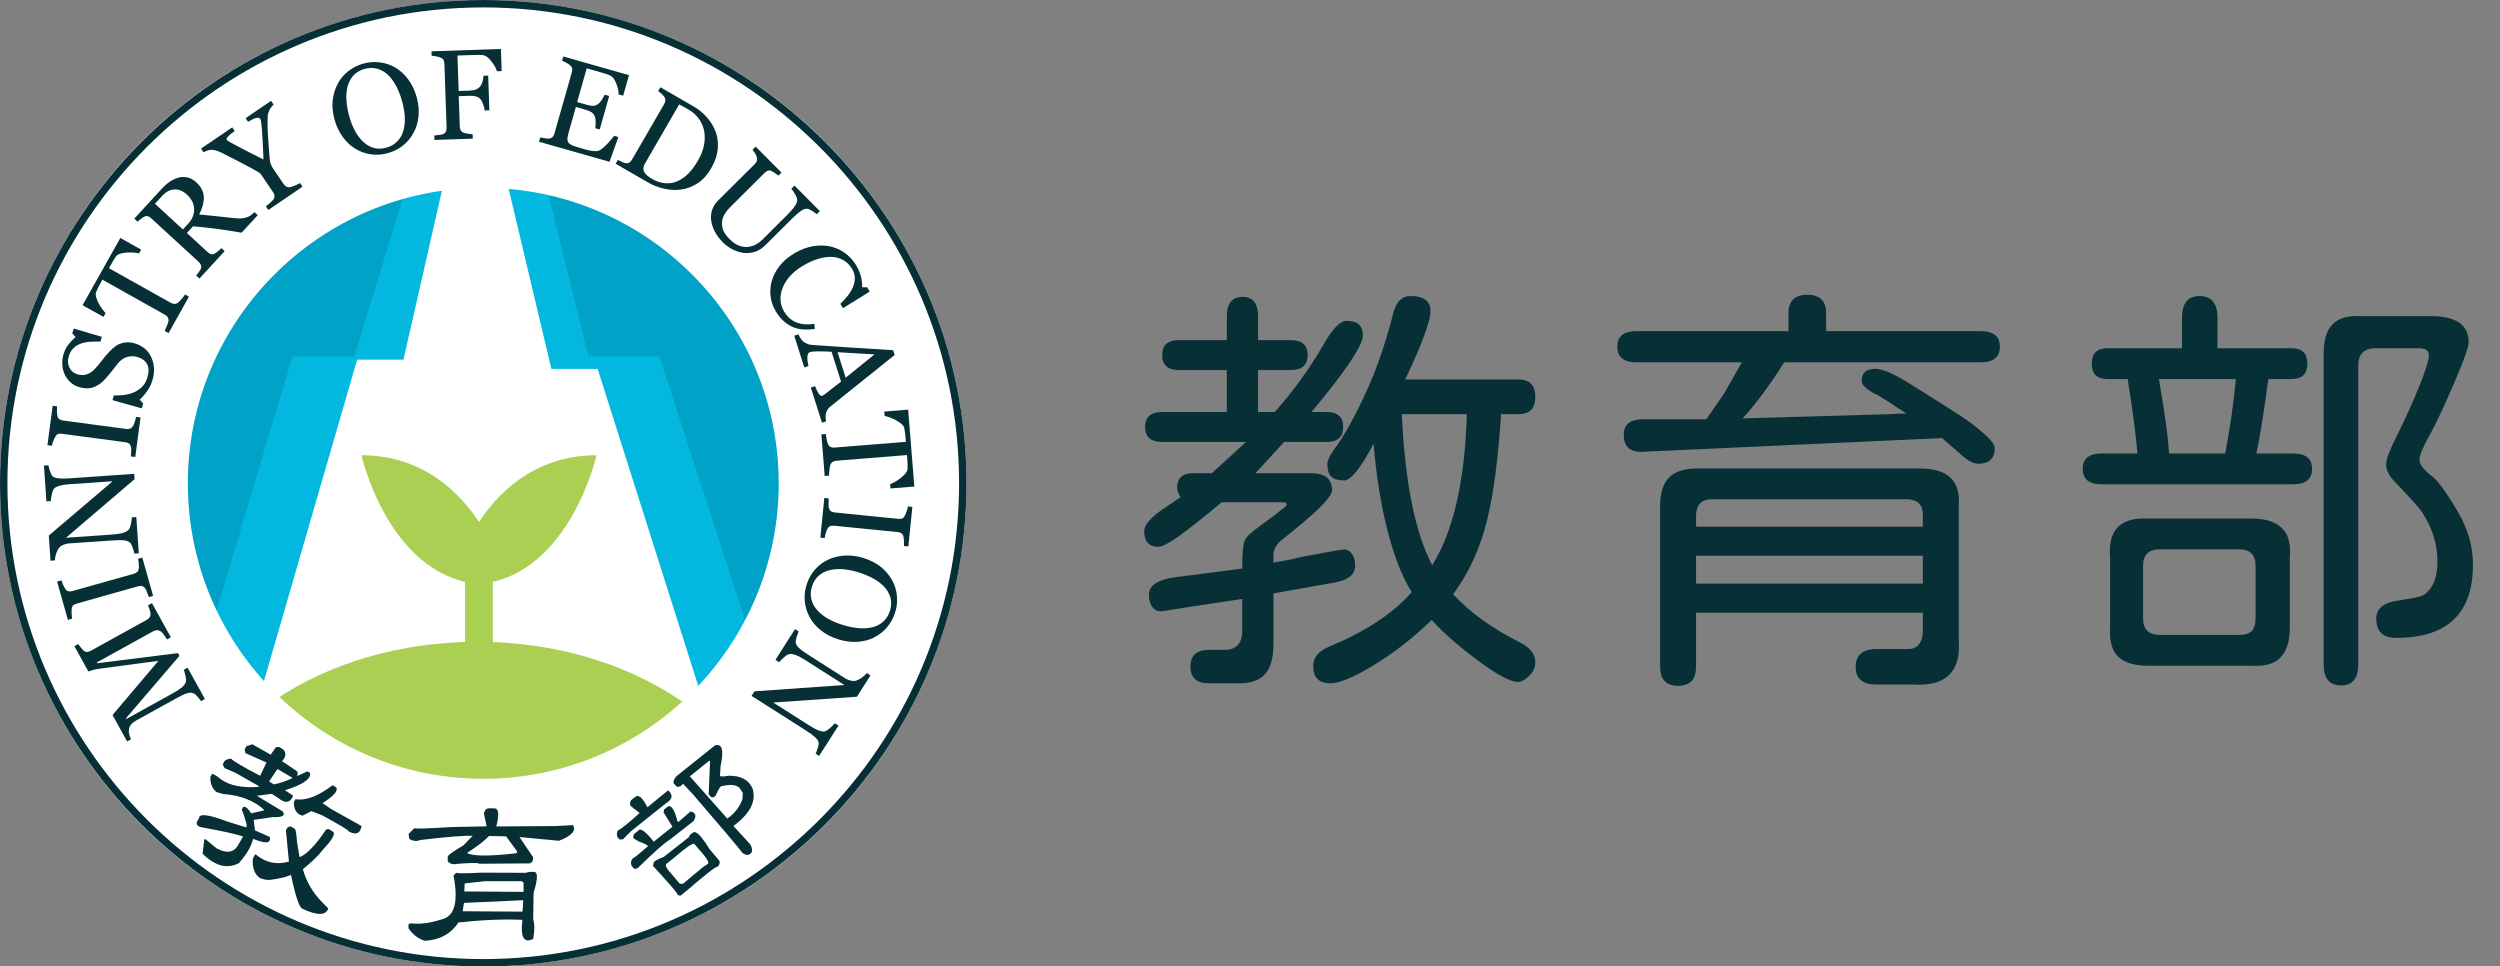
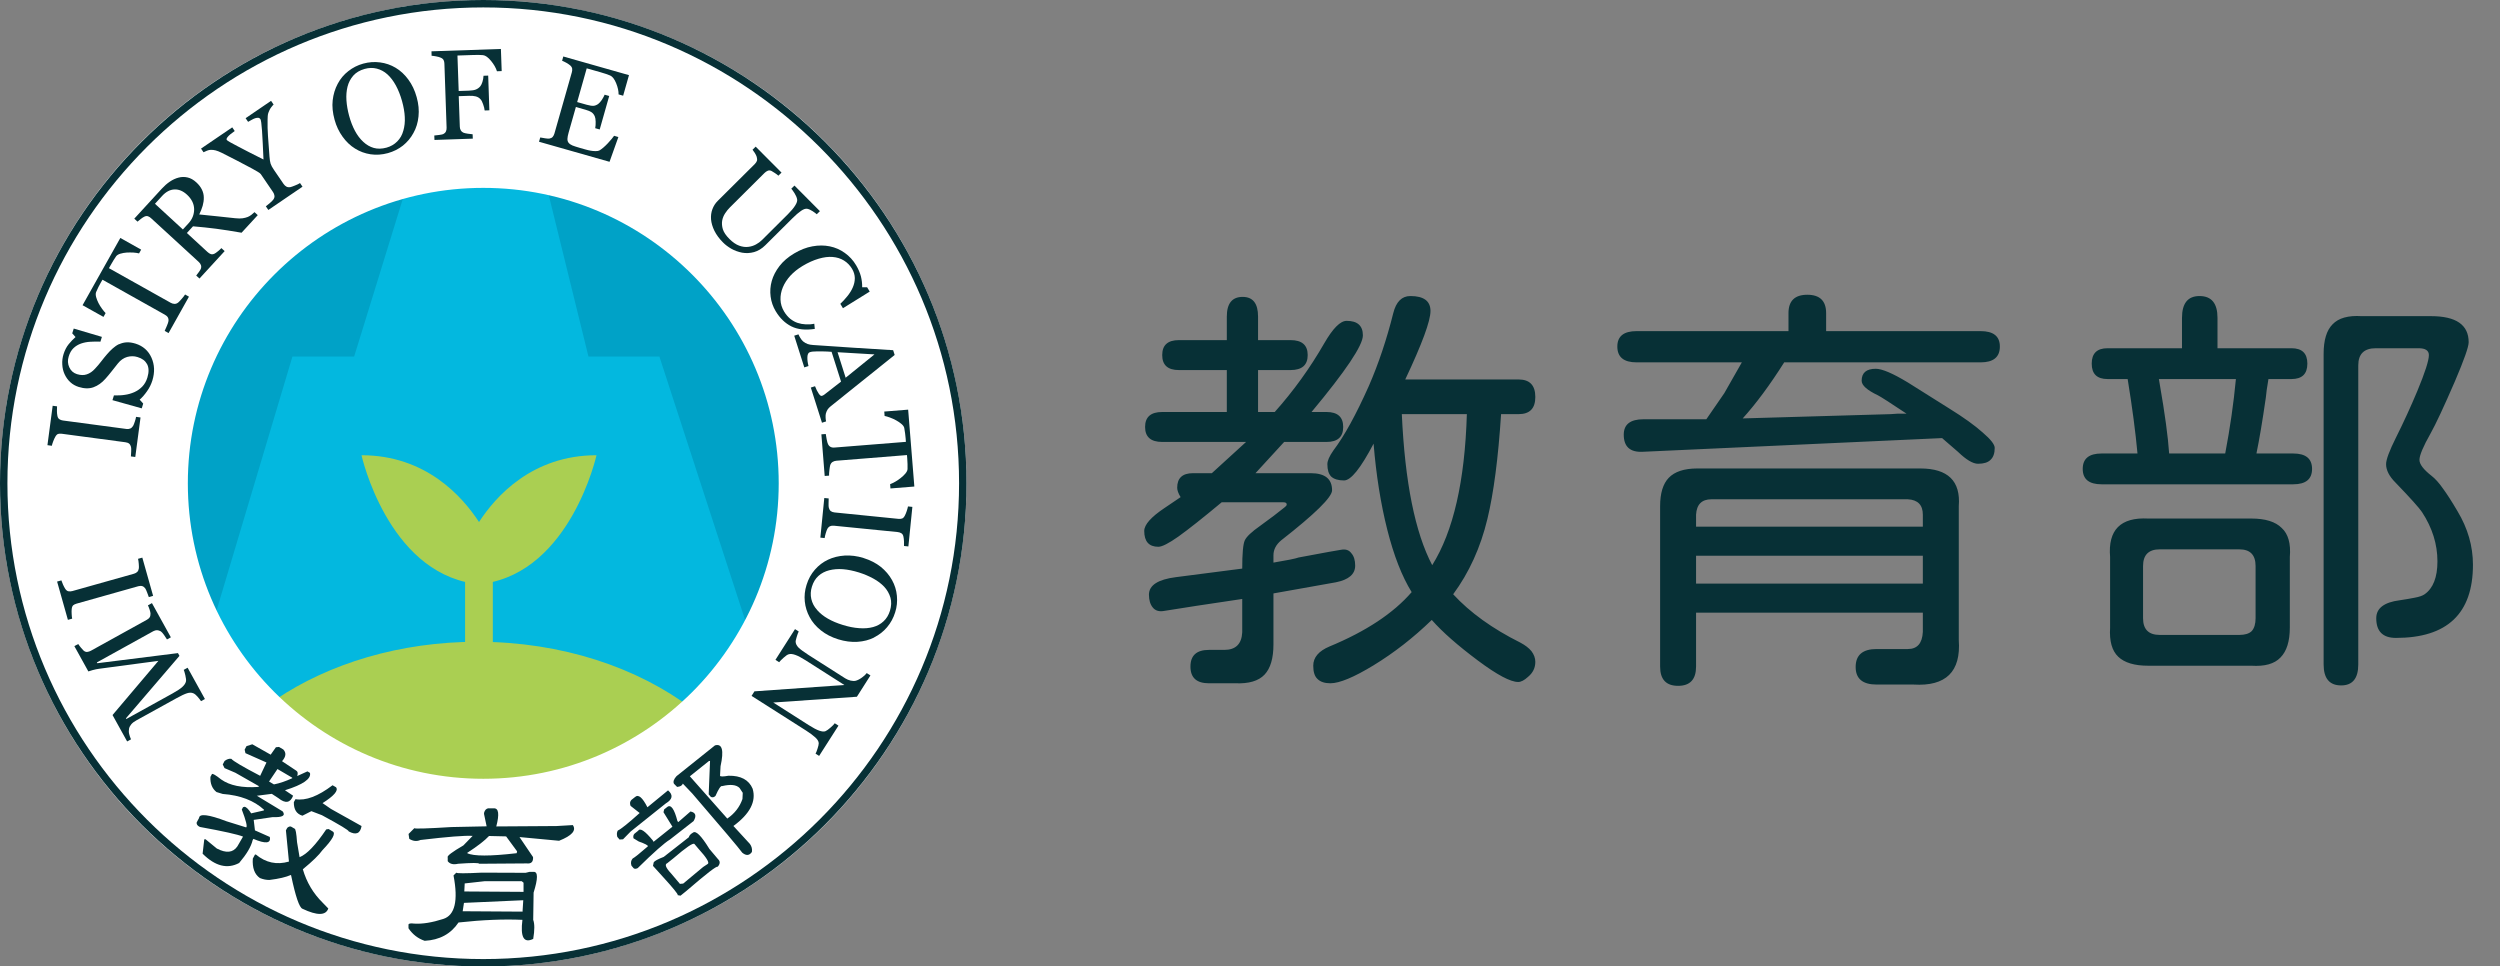
<svg xmlns="http://www.w3.org/2000/svg" width="194" height="75" viewBox="0 0 194 75" fill="none">
  <rect x="0" y="0" width="194" height="75" fill="#808080" stroke="none" />
  <g clip-path="url(#clip0_133_14585)">
    <circle cx="37.5" cy="37.5" r="37.5" fill="white" />
    <path d="M61.069 37.508C61.069 50.517 50.515 61.076 37.504 61.076C24.494 61.076 13.935 50.517 13.935 37.508C13.935 24.498 24.49 13.94 37.504 13.94C50.519 13.94 61.069 24.494 61.069 37.508Z" fill="#00A2C7" />
    <path d="M31.542 14.515L27.482 27.668H22.693L16.473 48.484C16.473 48.484 25.327 61.407 37.051 61.407C48.774 61.407 56.429 51.119 57.864 48.249L51.169 27.668H45.665L42.311 14.035C42.311 14.035 35.611 13.316 31.542 14.511V14.515Z" fill="#03B8DF" />
-     <path d="M34.412 14.274L31.307 27.911H27.713L20.294 53.508C20.294 53.508 28.193 61.406 36.806 61.406C45.42 61.406 52.599 56.382 54.274 53.508L46.376 28.622H42.786L39.437 14.509L34.412 14.27V14.274Z" fill="white" />
    <path d="M21.415 54.267C25.672 58.471 31.52 61.075 37.98 61.075C44.038 61.075 49.559 58.785 53.733 55.021C49.516 51.811 43.602 49.801 37.046 49.801C31.023 49.801 25.537 51.493 21.415 54.267Z" fill="#AACF52" />
-     <path d="M37.169 40.507C35.877 38.519 33.029 35.326 28.053 35.326C28.053 35.326 30.046 44.297 36.767 45.287C36.767 45.287 36.942 45.191 37.169 44.982C37.391 45.187 37.565 45.287 37.565 45.287C44.295 44.297 46.288 35.326 46.288 35.326C41.308 35.326 38.459 38.519 37.173 40.507H37.169Z" fill="#AACF52" />
+     <path d="M37.169 40.507C35.877 38.519 33.029 35.326 28.053 35.326C28.053 35.326 30.046 44.297 36.767 45.287C36.767 45.287 36.942 45.191 37.169 44.982C37.391 45.187 37.565 45.287 37.565 45.287C44.295 44.297 46.288 35.326 46.288 35.326C41.308 35.326 38.459 38.519 37.173 40.507Z" fill="#AACF52" />
    <path d="M38.242 43.225H36.091V51.123H38.242V43.225Z" fill="#AACF52" />
    <path d="M37.504 61.715C24.154 61.715 13.294 50.856 13.294 37.506C13.294 24.156 24.154 13.297 37.504 13.297C50.855 13.297 61.711 24.156 61.711 37.506C61.711 50.856 50.85 61.715 37.504 61.715ZM37.504 14.579C24.86 14.579 14.576 24.863 14.576 37.506C14.576 50.149 24.86 60.433 37.504 60.433C50.148 60.433 60.428 50.149 60.428 37.506C60.428 24.863 50.144 14.579 37.504 14.579Z" fill="white" />
    <path d="M11.785 46.791L13.259 49.456L12.958 49.621C12.901 49.526 12.823 49.408 12.723 49.264C12.622 49.124 12.539 49.033 12.478 48.993C12.373 48.937 12.278 48.906 12.186 48.902C12.094 48.902 11.998 48.928 11.889 48.985L7.515 51.405L7.55 51.466L13.809 50.681L13.926 50.895L9.774 55.74L9.805 55.793L13.394 53.808C13.739 53.616 13.992 53.451 14.149 53.307C14.306 53.163 14.397 53.023 14.428 52.888C14.454 52.796 14.437 52.635 14.384 52.408C14.332 52.186 14.288 52.042 14.258 51.981L14.559 51.815L15.902 54.244L15.601 54.41C15.518 54.288 15.422 54.17 15.313 54.044C15.204 53.917 15.1 53.839 14.995 53.795C14.86 53.738 14.703 53.738 14.519 53.795C14.336 53.852 14.048 53.983 13.669 54.196L10.59 55.897C10.411 55.993 10.276 56.098 10.188 56.203C10.101 56.307 10.04 56.421 10.014 56.538C9.988 56.669 9.988 56.809 10.023 56.957C10.058 57.105 10.106 57.24 10.167 57.371L9.866 57.537L8.732 55.487L12.291 51.283L7.707 51.894C7.541 51.916 7.367 51.95 7.196 51.998C7.022 52.046 6.913 52.081 6.856 52.103L5.77 50.14L6.071 49.975C6.119 50.049 6.185 50.145 6.276 50.254C6.368 50.363 6.438 50.441 6.49 50.489C6.577 50.563 6.669 50.598 6.765 50.59C6.865 50.581 6.957 50.546 7.053 50.498L11.388 48.099C11.488 48.047 11.562 47.982 11.61 47.912C11.658 47.842 11.68 47.746 11.68 47.62C11.68 47.554 11.658 47.45 11.61 47.306C11.562 47.166 11.519 47.053 11.479 46.974L11.78 46.809L11.785 46.791Z" fill="#073036" />
    <path d="M11.043 43.268L11.881 46.238L11.549 46.334C11.519 46.251 11.475 46.133 11.418 45.98C11.362 45.823 11.309 45.719 11.27 45.657C11.2 45.566 11.122 45.509 11.039 45.483C10.956 45.457 10.851 45.461 10.729 45.492L5.936 46.844C5.827 46.874 5.744 46.918 5.679 46.97C5.618 47.027 5.578 47.123 5.565 47.263C5.552 47.367 5.552 47.494 5.561 47.646C5.57 47.794 5.578 47.917 5.6 48.008L5.269 48.1L4.431 45.13L4.763 45.038C4.793 45.134 4.837 45.243 4.894 45.374C4.95 45.501 5.011 45.61 5.068 45.701C5.142 45.806 5.221 45.871 5.317 45.884C5.413 45.902 5.509 45.893 5.613 45.867L10.402 44.519C10.507 44.489 10.59 44.441 10.655 44.375C10.72 44.31 10.76 44.214 10.777 44.092C10.786 44.018 10.777 43.904 10.768 43.752C10.755 43.595 10.738 43.468 10.712 43.364L11.043 43.272V43.268Z" fill="#073036" />
-     <path d="M3.76 36.112C3.768 36.203 3.803 36.339 3.869 36.526C3.93 36.709 3.986 36.84 4.043 36.919C4.13 37.028 4.292 37.093 4.523 37.119C4.754 37.145 5.046 37.145 5.395 37.119L10.415 36.77L10.441 37.185L5.12 41.729L8.658 41.485C9.054 41.459 9.355 41.411 9.565 41.345C9.774 41.28 9.918 41.197 10.001 41.084C10.066 41.005 10.123 40.848 10.167 40.613C10.215 40.373 10.232 40.22 10.232 40.146L10.577 40.124L10.773 42.937L10.428 42.959C10.415 42.872 10.376 42.728 10.302 42.523C10.232 42.318 10.171 42.191 10.123 42.143C10.023 42.034 9.883 41.969 9.691 41.938C9.504 41.908 9.185 41.908 8.736 41.938L5.356 42.169C5.208 42.178 5.064 42.218 4.915 42.279C4.771 42.34 4.662 42.418 4.588 42.51C4.488 42.632 4.409 42.797 4.348 42.998C4.287 43.203 4.257 43.364 4.261 43.487L3.921 43.513L3.786 41.559L8.74 37.346L5.482 37.568C5.081 37.595 4.776 37.643 4.566 37.712C4.357 37.778 4.222 37.861 4.157 37.961C4.1 38.057 4.052 38.205 4.008 38.414C3.965 38.624 3.943 38.776 3.943 38.886L3.603 38.907L3.411 36.129L3.751 36.107L3.76 36.112Z" fill="#073036" />
    <path d="M10.904 32.404L10.498 35.461L10.158 35.418C10.162 35.331 10.171 35.204 10.18 35.038C10.188 34.873 10.184 34.759 10.167 34.685C10.14 34.576 10.092 34.489 10.027 34.432C9.962 34.375 9.866 34.336 9.735 34.319L4.798 33.66C4.684 33.647 4.588 33.651 4.51 33.673C4.431 33.699 4.357 33.774 4.287 33.9C4.235 33.992 4.183 34.105 4.13 34.245C4.078 34.384 4.039 34.502 4.021 34.593L3.681 34.545L4.087 31.488L4.427 31.532C4.418 31.632 4.414 31.75 4.418 31.89C4.418 32.029 4.431 32.156 4.453 32.26C4.475 32.387 4.527 32.478 4.606 32.531C4.689 32.583 4.78 32.618 4.885 32.631L9.818 33.289C9.922 33.303 10.018 33.289 10.105 33.255C10.193 33.22 10.267 33.15 10.332 33.045C10.367 32.98 10.411 32.875 10.459 32.727C10.511 32.579 10.542 32.452 10.559 32.347L10.899 32.395L10.904 32.404Z" fill="#073036" />
    <path d="M9.242 26.713C9.438 26.621 9.639 26.573 9.844 26.565C10.049 26.556 10.271 26.591 10.516 26.665C11.096 26.848 11.51 27.21 11.754 27.755C11.998 28.3 12.02 28.889 11.824 29.526C11.732 29.818 11.597 30.097 11.41 30.359C11.226 30.625 11.035 30.843 10.838 31.013L11.113 31.318L11 31.689L8.727 31.052L8.841 30.682C9.142 30.69 9.421 30.682 9.674 30.642C9.931 30.608 10.18 30.538 10.428 30.429C10.659 30.324 10.864 30.18 11.039 30.001C11.213 29.822 11.349 29.587 11.436 29.303C11.501 29.09 11.532 28.893 11.527 28.719C11.523 28.545 11.484 28.388 11.414 28.257C11.34 28.126 11.248 28.017 11.126 27.925C11.004 27.834 10.851 27.76 10.673 27.707C10.411 27.624 10.145 27.624 9.87 27.698C9.6 27.777 9.355 27.943 9.15 28.2C9.007 28.375 8.845 28.579 8.671 28.806C8.492 29.033 8.33 29.229 8.182 29.391C7.903 29.709 7.593 29.927 7.258 30.049C6.926 30.171 6.538 30.163 6.106 30.027C5.858 29.949 5.639 29.827 5.456 29.657C5.269 29.487 5.125 29.282 5.011 29.037C4.907 28.811 4.846 28.558 4.833 28.283C4.815 28.012 4.85 27.742 4.933 27.476C5.029 27.175 5.16 26.918 5.33 26.709C5.5 26.499 5.679 26.316 5.862 26.155L5.605 25.867L5.722 25.496L7.907 26.142L7.794 26.512C7.524 26.503 7.262 26.503 7.009 26.521C6.752 26.534 6.512 26.582 6.285 26.66C6.063 26.739 5.871 26.857 5.705 27.014C5.539 27.171 5.413 27.389 5.33 27.668C5.238 27.96 5.256 28.239 5.378 28.505C5.5 28.771 5.696 28.946 5.971 29.033C6.25 29.12 6.507 29.129 6.734 29.05C6.961 28.976 7.175 28.832 7.371 28.614C7.55 28.427 7.711 28.231 7.859 28.039C8.003 27.847 8.156 27.664 8.309 27.485C8.448 27.323 8.592 27.175 8.749 27.036C8.906 26.896 9.068 26.783 9.246 26.7L9.242 26.713Z" fill="#073036" />
    <path d="M10.952 19.376L10.79 19.664C10.673 19.634 10.529 19.612 10.354 19.599C10.175 19.59 10.005 19.59 9.835 19.599C9.661 19.612 9.495 19.638 9.342 19.686C9.19 19.73 9.081 19.799 9.015 19.882C8.954 19.965 8.884 20.07 8.806 20.201C8.723 20.331 8.653 20.454 8.592 20.567L8.453 20.811L13.25 23.498C13.342 23.55 13.438 23.576 13.538 23.581C13.638 23.585 13.739 23.55 13.835 23.471C13.883 23.432 13.97 23.341 14.096 23.197C14.223 23.053 14.31 22.939 14.362 22.852L14.663 23.022L13.08 25.848L12.779 25.678C12.818 25.595 12.875 25.469 12.945 25.299C13.019 25.129 13.058 25.007 13.071 24.928C13.089 24.815 13.071 24.719 13.028 24.636C12.984 24.553 12.901 24.483 12.788 24.418L7.951 21.705L7.811 21.95C7.763 22.037 7.702 22.15 7.637 22.277C7.567 22.412 7.511 22.538 7.458 22.665C7.419 22.765 7.419 22.892 7.458 23.049C7.502 23.206 7.563 23.358 7.641 23.515C7.72 23.672 7.816 23.82 7.92 23.964C8.025 24.108 8.117 24.217 8.195 24.296L8.03 24.592L6.407 23.685L9.338 18.465L10.96 19.376H10.952Z" fill="#073036" />
    <path d="M20.002 16.694L18.746 18.059C17.995 17.929 17.337 17.824 16.77 17.75C16.203 17.676 15.605 17.615 14.977 17.562L14.502 18.081L16.103 19.555C16.186 19.63 16.268 19.686 16.356 19.717C16.443 19.747 16.543 19.738 16.652 19.682C16.709 19.656 16.792 19.595 16.905 19.503C17.018 19.411 17.11 19.329 17.18 19.254L17.433 19.486L15.479 21.614L15.226 21.383C15.274 21.322 15.339 21.234 15.427 21.117C15.514 20.999 15.566 20.912 15.588 20.851C15.623 20.75 15.623 20.659 15.592 20.572C15.562 20.484 15.501 20.397 15.409 20.314L11.745 16.952C11.663 16.873 11.58 16.817 11.492 16.786C11.405 16.751 11.305 16.76 11.192 16.817C11.117 16.856 11.026 16.912 10.925 16.991C10.821 17.069 10.738 17.139 10.673 17.2L10.42 16.969L12.561 14.636C12.757 14.422 12.962 14.243 13.18 14.095C13.399 13.947 13.625 13.842 13.861 13.781C14.092 13.72 14.323 13.716 14.559 13.772C14.794 13.825 15.017 13.951 15.235 14.152C15.431 14.331 15.575 14.518 15.671 14.719C15.767 14.915 15.815 15.124 15.815 15.338C15.819 15.539 15.789 15.752 15.727 15.97C15.662 16.189 15.575 16.411 15.461 16.642C16.02 16.694 16.491 16.742 16.866 16.786C17.245 16.825 17.703 16.878 18.248 16.934C18.488 16.96 18.68 16.96 18.824 16.939C18.968 16.917 19.099 16.886 19.221 16.838C19.308 16.803 19.404 16.751 19.505 16.673C19.605 16.594 19.688 16.524 19.749 16.463L20.002 16.694ZM14.511 15.107C14.201 14.823 13.883 14.688 13.538 14.701C13.198 14.714 12.88 14.88 12.583 15.203L12.025 15.813L14.192 17.806L14.624 17.335C14.925 17.008 15.069 16.638 15.065 16.223C15.056 15.809 14.868 15.438 14.511 15.107Z" fill="#073036" />
    <path d="M21.232 8.116C21.188 8.151 21.127 8.217 21.053 8.317C20.979 8.417 20.926 8.5 20.905 8.561C20.843 8.696 20.809 8.792 20.796 8.853C20.782 8.915 20.769 9.054 20.765 9.272C20.756 9.708 20.765 10.136 20.796 10.559C20.822 10.982 20.861 11.514 20.913 12.159C20.931 12.399 20.961 12.578 21 12.704C21.04 12.831 21.127 12.992 21.262 13.188L22.004 14.274C22.069 14.37 22.148 14.44 22.23 14.484C22.318 14.532 22.422 14.54 22.544 14.519C22.614 14.501 22.732 14.462 22.898 14.392C23.064 14.327 23.19 14.266 23.282 14.205L23.474 14.488L20.822 16.294L20.63 16.01C20.7 15.954 20.804 15.866 20.944 15.753C21.083 15.635 21.171 15.544 21.214 15.482C21.284 15.378 21.315 15.278 21.297 15.186C21.288 15.09 21.249 14.994 21.179 14.894L20.237 13.511C20.207 13.468 20.128 13.407 19.997 13.328C19.866 13.25 19.723 13.167 19.552 13.075C19.182 12.874 18.776 12.661 18.336 12.434C17.895 12.207 17.516 12.015 17.197 11.854C17.005 11.762 16.853 11.701 16.731 11.671C16.608 11.64 16.486 11.623 16.355 11.627C16.264 11.627 16.168 11.653 16.063 11.693C15.959 11.732 15.871 11.775 15.793 11.815L15.601 11.531L18.022 9.883L18.213 10.166C17.943 10.358 17.764 10.506 17.677 10.615C17.585 10.724 17.559 10.807 17.599 10.864C17.612 10.881 17.638 10.903 17.681 10.929C17.725 10.96 17.782 10.995 17.852 11.034C17.934 11.078 18.026 11.13 18.135 11.187C18.244 11.243 18.349 11.3 18.445 11.352C18.733 11.505 19.02 11.653 19.308 11.802C19.601 11.95 19.98 12.142 20.447 12.377C20.407 11.418 20.368 10.672 20.333 10.144C20.298 9.617 20.255 9.316 20.207 9.242C20.163 9.181 20.111 9.146 20.037 9.141C19.967 9.137 19.888 9.146 19.797 9.176C19.705 9.207 19.614 9.25 19.518 9.307C19.422 9.364 19.334 9.412 19.252 9.455L19.06 9.172L21.035 7.824L21.227 8.108L21.232 8.116Z" fill="#073036" />
    <path d="M30.696 5.256C31.071 5.479 31.403 5.784 31.686 6.172C31.97 6.556 32.188 7.009 32.332 7.533C32.48 8.061 32.528 8.562 32.476 9.037C32.428 9.513 32.297 9.945 32.079 10.328C31.874 10.708 31.599 11.03 31.263 11.301C30.923 11.567 30.539 11.759 30.107 11.881C29.649 12.007 29.2 12.038 28.76 11.973C28.319 11.907 27.918 11.759 27.552 11.528C27.189 11.305 26.867 11 26.588 10.612C26.308 10.224 26.099 9.788 25.964 9.295C25.816 8.758 25.763 8.252 25.816 7.786C25.868 7.319 25.999 6.887 26.208 6.499C26.413 6.111 26.688 5.784 27.032 5.518C27.377 5.248 27.756 5.056 28.18 4.938C28.62 4.816 29.056 4.785 29.492 4.842C29.928 4.899 30.33 5.038 30.696 5.256ZM31.298 10.145C31.394 9.814 31.433 9.46 31.411 9.077C31.394 8.697 31.32 8.287 31.198 7.842C31.071 7.389 30.91 6.983 30.718 6.63C30.526 6.277 30.304 5.989 30.059 5.767C29.815 5.548 29.545 5.405 29.244 5.326C28.943 5.248 28.629 5.256 28.297 5.348C27.922 5.453 27.63 5.627 27.416 5.867C27.203 6.111 27.05 6.399 26.967 6.73C26.889 7.049 26.858 7.398 26.884 7.786C26.91 8.174 26.98 8.571 27.089 8.976C27.211 9.426 27.364 9.818 27.547 10.158C27.726 10.494 27.944 10.782 28.197 11.013C28.441 11.24 28.712 11.397 29.008 11.48C29.305 11.563 29.632 11.554 29.989 11.458C30.321 11.366 30.6 11.205 30.827 10.974C31.054 10.747 31.211 10.468 31.298 10.141V10.145Z" fill="#073036" />
    <path d="M38.926 5.517L38.564 5.53C38.486 5.277 38.337 5.011 38.111 4.732C37.884 4.453 37.675 4.3 37.478 4.279C37.378 4.27 37.26 4.265 37.121 4.261C36.981 4.261 36.828 4.261 36.654 4.27L35.498 4.309L35.594 7.061L36.383 7.035C36.623 7.026 36.811 6.996 36.937 6.943C37.068 6.887 37.177 6.808 37.269 6.699C37.33 6.625 37.387 6.512 37.435 6.363C37.483 6.211 37.513 6.049 37.522 5.879L37.884 5.866L37.975 8.561L37.609 8.574C37.596 8.435 37.557 8.273 37.491 8.095C37.43 7.916 37.365 7.785 37.295 7.711C37.195 7.593 37.068 7.519 36.92 7.48C36.772 7.44 36.593 7.427 36.388 7.436L35.598 7.462L35.681 9.826C35.681 9.931 35.707 10.027 35.755 10.11C35.799 10.192 35.877 10.258 35.987 10.306C36.035 10.328 36.144 10.349 36.305 10.376C36.471 10.402 36.593 10.415 36.676 10.419L36.689 10.759L33.714 10.86L33.701 10.515C33.797 10.502 33.928 10.489 34.085 10.472C34.246 10.45 34.347 10.428 34.395 10.406C34.491 10.358 34.556 10.297 34.6 10.21C34.639 10.127 34.661 10.027 34.656 9.909L34.486 4.95C34.486 4.841 34.464 4.75 34.425 4.667C34.386 4.584 34.312 4.523 34.198 4.475C34.111 4.436 33.993 4.401 33.845 4.375C33.701 4.348 33.583 4.331 33.492 4.327L33.483 3.982L38.87 3.799L38.931 5.513L38.926 5.517Z" fill="#073036" />
    <path d="M47.981 10.646L47.3 12.556L41.827 10.999L41.923 10.667C42.014 10.689 42.145 10.707 42.306 10.733C42.468 10.759 42.572 10.763 42.625 10.755C42.734 10.737 42.821 10.694 42.882 10.632C42.939 10.567 42.987 10.48 43.022 10.366L44.374 5.613C44.404 5.512 44.413 5.412 44.4 5.325C44.387 5.238 44.334 5.15 44.243 5.072C44.169 5.006 44.068 4.941 43.938 4.867C43.807 4.797 43.702 4.745 43.619 4.714L43.711 4.383L48.809 5.831L48.356 7.427L48.002 7.327C48.007 7.074 47.946 6.786 47.815 6.463C47.684 6.14 47.531 5.94 47.353 5.861C47.261 5.822 47.148 5.783 47.017 5.735C46.882 5.691 46.733 5.643 46.563 5.595L45.529 5.303L44.788 7.92L45.529 8.129C45.765 8.195 45.948 8.221 46.07 8.212C46.192 8.195 46.31 8.147 46.424 8.064C46.515 7.99 46.611 7.889 46.703 7.75C46.794 7.61 46.864 7.479 46.921 7.348L47.274 7.449L46.537 10.048L46.188 9.948C46.219 9.795 46.227 9.629 46.223 9.446C46.219 9.263 46.197 9.128 46.157 9.036C46.096 8.888 46.009 8.779 45.896 8.705C45.787 8.635 45.63 8.57 45.429 8.513L44.688 8.304L44.125 10.288C44.068 10.489 44.038 10.646 44.033 10.772C44.029 10.894 44.055 10.994 44.121 11.077C44.186 11.16 44.282 11.23 44.417 11.287C44.553 11.343 44.749 11.404 45.006 11.479C45.106 11.509 45.242 11.544 45.407 11.592C45.573 11.64 45.717 11.675 45.835 11.692C45.953 11.714 46.083 11.727 46.219 11.727C46.354 11.727 46.454 11.71 46.524 11.67C46.707 11.561 46.921 11.378 47.165 11.121C47.405 10.859 47.571 10.667 47.654 10.537L47.994 10.637L47.981 10.646Z" fill="#073036" />
-     <path d="M55.181 13.072C54.889 13.577 54.54 13.961 54.135 14.223C53.729 14.485 53.306 14.646 52.865 14.707C52.421 14.768 51.971 14.746 51.522 14.642C51.073 14.537 50.641 14.367 50.236 14.131L47.771 12.705L47.946 12.409C48.029 12.457 48.138 12.509 48.277 12.57C48.417 12.627 48.513 12.662 48.565 12.666C48.67 12.679 48.761 12.662 48.84 12.609C48.918 12.561 48.988 12.487 49.045 12.382L51.531 8.091C51.588 7.995 51.618 7.903 51.631 7.808C51.644 7.712 51.614 7.616 51.544 7.515C51.483 7.424 51.404 7.336 51.313 7.258C51.221 7.179 51.143 7.114 51.073 7.066L51.247 6.77L53.847 8.274C54.205 8.479 54.523 8.741 54.806 9.05C55.086 9.36 55.304 9.683 55.452 10.023C55.657 10.472 55.74 10.956 55.705 11.475C55.67 11.994 55.495 12.526 55.181 13.067V13.072ZM54.157 12.474C54.388 12.073 54.54 11.685 54.623 11.301C54.702 10.917 54.71 10.546 54.645 10.189C54.584 9.849 54.453 9.53 54.248 9.238C54.043 8.946 53.768 8.697 53.424 8.497C53.31 8.431 53.179 8.357 53.031 8.279C52.883 8.2 52.778 8.143 52.704 8.104L50.061 12.67C49.913 12.923 49.887 13.141 49.978 13.325C50.07 13.508 50.27 13.691 50.576 13.87C50.929 14.075 51.274 14.192 51.614 14.219C51.95 14.245 52.268 14.197 52.56 14.066C52.87 13.931 53.153 13.734 53.411 13.473C53.668 13.211 53.917 12.88 54.152 12.47L54.157 12.474Z" fill="#073036" />
    <path d="M63.385 16.63C63.32 16.569 63.211 16.49 63.063 16.39C62.914 16.294 62.775 16.229 62.648 16.202C62.517 16.176 62.356 16.229 62.16 16.364C61.964 16.499 61.75 16.682 61.51 16.922L59.39 19.029C59.12 19.299 58.828 19.473 58.518 19.561C58.208 19.648 57.899 19.661 57.589 19.608C57.284 19.547 57.005 19.447 56.752 19.303C56.499 19.155 56.281 18.994 56.102 18.81C55.809 18.518 55.592 18.217 55.439 17.912C55.291 17.607 55.203 17.314 55.177 17.027C55.155 16.743 55.19 16.477 55.282 16.233C55.373 15.989 55.509 15.775 55.692 15.592L58.575 12.726C58.653 12.648 58.706 12.565 58.736 12.487C58.762 12.408 58.758 12.303 58.723 12.177C58.697 12.09 58.649 11.989 58.579 11.876C58.509 11.767 58.448 11.684 58.396 11.619L58.64 11.379L60.646 13.394L60.402 13.634C60.337 13.573 60.249 13.503 60.132 13.429C60.018 13.35 59.931 13.298 59.87 13.267C59.765 13.215 59.669 13.211 59.578 13.25C59.486 13.289 59.403 13.346 59.329 13.42L56.638 16.098C56.507 16.229 56.385 16.377 56.272 16.551C56.158 16.721 56.08 16.913 56.041 17.118C56.006 17.332 56.023 17.559 56.093 17.79C56.167 18.025 56.337 18.278 56.603 18.544C56.856 18.797 57.109 18.972 57.358 19.063C57.611 19.155 57.851 19.186 58.078 19.155C58.296 19.129 58.492 19.063 58.666 18.967C58.841 18.872 58.998 18.758 59.137 18.619L61.135 16.63C61.388 16.377 61.58 16.15 61.702 15.954C61.828 15.758 61.881 15.596 61.859 15.474C61.837 15.339 61.772 15.182 61.667 15.012C61.558 14.842 61.475 14.72 61.405 14.641L61.65 14.401L63.625 16.386L63.381 16.625L63.385 16.63Z" fill="#073036" />
    <path d="M60.193 24.149C59.983 23.796 59.853 23.421 59.8 23.015C59.748 22.61 59.774 22.208 59.888 21.803C60.001 21.401 60.202 21.018 60.489 20.643C60.777 20.272 61.157 19.945 61.628 19.666C62.099 19.387 62.57 19.199 63.041 19.116C63.512 19.029 63.961 19.029 64.388 19.116C64.816 19.203 65.204 19.373 65.557 19.627C65.911 19.879 66.207 20.198 66.438 20.59C66.609 20.878 66.731 21.162 66.805 21.441C66.875 21.72 66.909 21.999 66.905 22.291H67.289L67.49 22.627L65.413 23.918L65.209 23.578C65.387 23.412 65.566 23.216 65.754 22.985C65.941 22.753 66.081 22.527 66.172 22.313C66.281 22.069 66.334 21.825 66.334 21.58C66.329 21.336 66.26 21.096 66.12 20.861C65.959 20.595 65.754 20.381 65.496 20.22C65.239 20.058 64.947 19.967 64.611 19.941C64.293 19.914 63.931 19.958 63.529 20.076C63.128 20.193 62.714 20.377 62.286 20.634C61.907 20.861 61.593 21.114 61.331 21.397C61.074 21.681 60.878 21.982 60.747 22.3C60.616 22.618 60.555 22.937 60.568 23.259C60.577 23.578 60.673 23.887 60.851 24.184C60.987 24.406 61.144 24.59 61.322 24.738C61.506 24.882 61.697 24.991 61.894 25.056C62.099 25.122 62.308 25.161 62.526 25.17C62.744 25.183 62.962 25.17 63.189 25.122L63.228 25.523C62.5 25.632 61.898 25.571 61.41 25.327C60.925 25.082 60.52 24.694 60.197 24.153L60.193 24.149Z" fill="#073036" />
    <path d="M63.782 32.792L62.919 30.075L63.246 29.971C63.337 30.206 63.429 30.394 63.529 30.538C63.625 30.682 63.708 30.743 63.774 30.721C63.8 30.712 63.835 30.699 63.874 30.682C63.913 30.664 63.944 30.642 63.97 30.62L65.265 29.613L64.532 27.302C64.288 27.284 64.079 27.271 63.9 27.271C63.721 27.271 63.56 27.267 63.412 27.267C63.268 27.267 63.15 27.276 63.063 27.284C62.975 27.293 62.901 27.31 62.849 27.328C62.727 27.367 62.661 27.494 62.653 27.712C62.644 27.925 62.675 28.157 62.74 28.405L62.413 28.51L61.632 26.05L61.959 25.945C61.99 26.024 62.042 26.12 62.108 26.229C62.173 26.342 62.247 26.425 62.317 26.491C62.439 26.586 62.557 26.656 62.67 26.695C62.783 26.735 62.927 26.761 63.111 26.774C64.04 26.839 65.078 26.913 66.229 26.983C67.38 27.053 68.406 27.119 69.308 27.175L69.426 27.546L64.467 31.523C64.362 31.606 64.284 31.689 64.227 31.772C64.171 31.855 64.123 31.959 64.088 32.086C64.066 32.173 64.061 32.273 64.066 32.4C64.07 32.522 64.083 32.622 64.105 32.701L63.778 32.806L63.782 32.792ZM65.623 29.312L67.86 27.502L64.995 27.332L65.623 29.312Z" fill="#073036" />
    <path d="M69.099 37.899L69.073 37.572C69.186 37.533 69.317 37.467 69.474 37.38C69.627 37.293 69.771 37.193 69.901 37.088C70.041 36.979 70.163 36.861 70.263 36.743C70.364 36.617 70.421 36.504 70.425 36.395C70.429 36.294 70.425 36.168 70.425 36.015C70.421 35.862 70.412 35.723 70.403 35.592L70.381 35.313L64.899 35.753C64.794 35.762 64.698 35.793 64.611 35.845C64.524 35.897 64.463 35.985 64.424 36.098C64.406 36.159 64.384 36.285 64.362 36.473C64.341 36.661 64.328 36.809 64.336 36.909L63.996 36.935L63.739 33.704L64.079 33.678C64.092 33.765 64.118 33.9 64.149 34.087C64.184 34.271 64.219 34.393 64.253 34.462C64.301 34.567 64.371 34.637 64.454 34.681C64.537 34.724 64.646 34.742 64.777 34.728L70.298 34.288L70.277 34.009C70.268 33.909 70.255 33.786 70.237 33.638C70.22 33.49 70.198 33.35 70.172 33.215C70.15 33.111 70.08 33.006 69.954 32.901C69.832 32.797 69.697 32.701 69.54 32.618C69.387 32.535 69.23 32.461 69.06 32.4C68.894 32.339 68.754 32.299 68.645 32.278L68.619 31.937L70.473 31.789L70.953 37.755L69.099 37.904V37.899Z" fill="#073036" />
    <path d="M63.66 41.719L63.965 38.645L64.306 38.679C64.306 38.767 64.301 38.893 64.297 39.059C64.293 39.22 64.297 39.342 64.319 39.412C64.349 39.521 64.397 39.604 64.467 39.661C64.537 39.713 64.633 39.752 64.759 39.765L69.714 40.263C69.827 40.276 69.923 40.263 70.002 40.236C70.085 40.21 70.154 40.132 70.22 40.005C70.268 39.914 70.316 39.796 70.364 39.652C70.412 39.508 70.442 39.39 70.46 39.299L70.8 39.334L70.49 42.404L70.15 42.369C70.154 42.269 70.154 42.147 70.15 42.011C70.146 41.872 70.128 41.75 70.106 41.641C70.08 41.514 70.023 41.427 69.941 41.379C69.858 41.327 69.762 41.3 69.657 41.287L64.707 40.795C64.598 40.782 64.502 40.795 64.415 40.834C64.328 40.873 64.253 40.947 64.197 41.052C64.166 41.117 64.123 41.222 64.079 41.375C64.035 41.523 64.005 41.649 63.992 41.754L63.651 41.719H63.66Z" fill="#073036" />
    <path d="M67.843 49.466C67.45 49.662 67.019 49.775 66.539 49.806C66.059 49.836 65.562 49.771 65.043 49.61C64.524 49.448 64.075 49.217 63.7 48.916C63.324 48.615 63.032 48.275 62.827 47.887C62.622 47.508 62.496 47.106 62.452 46.675C62.408 46.247 62.452 45.82 62.587 45.392C62.727 44.934 62.945 44.538 63.237 44.206C63.529 43.87 63.87 43.613 64.262 43.43C64.65 43.246 65.078 43.142 65.553 43.111C66.028 43.085 66.513 43.146 67.001 43.299C67.533 43.465 67.982 43.696 68.349 43.988C68.715 44.285 69.007 44.629 69.221 45.013C69.435 45.397 69.561 45.807 69.6 46.238C69.64 46.675 69.6 47.097 69.465 47.516C69.33 47.952 69.121 48.336 68.837 48.672C68.554 49.008 68.218 49.269 67.838 49.457L67.843 49.466ZM63.403 47.333C63.63 47.59 63.909 47.817 64.24 48.005C64.572 48.197 64.956 48.358 65.392 48.493C65.841 48.633 66.268 48.72 66.674 48.746C67.075 48.777 67.437 48.746 67.756 48.659C68.07 48.572 68.344 48.423 68.567 48.21C68.794 48 68.955 47.73 69.06 47.398C69.173 47.028 69.186 46.688 69.099 46.378C69.007 46.064 68.846 45.785 68.615 45.532C68.388 45.296 68.109 45.078 67.769 44.895C67.428 44.708 67.058 44.55 66.656 44.424C66.212 44.285 65.797 44.202 65.418 44.171C65.034 44.141 64.676 44.171 64.345 44.254C64.022 44.337 63.743 44.481 63.516 44.686C63.285 44.891 63.115 45.17 63.006 45.519C62.901 45.85 62.888 46.169 62.958 46.483C63.032 46.797 63.176 47.08 63.407 47.329L63.403 47.333Z" fill="#073036" />
    <path d="M63.285 58.489C63.329 58.411 63.385 58.28 63.442 58.092C63.503 57.909 63.534 57.77 63.534 57.674C63.529 57.53 63.438 57.381 63.268 57.224C63.097 57.067 62.862 56.893 62.565 56.701L58.322 54.001L58.544 53.648L65.522 53.155L62.531 51.249C62.195 51.036 61.924 50.892 61.719 50.822C61.514 50.748 61.344 50.73 61.209 50.77C61.109 50.792 60.974 50.888 60.795 51.049C60.616 51.215 60.507 51.324 60.463 51.389L60.175 51.202L61.693 48.82L61.981 49.004C61.937 49.082 61.885 49.221 61.824 49.426C61.759 49.632 61.732 49.767 61.745 49.837C61.759 49.98 61.837 50.12 61.968 50.255C62.103 50.39 62.36 50.578 62.736 50.822L65.592 52.641C65.719 52.719 65.858 52.78 66.011 52.815C66.164 52.85 66.299 52.854 66.412 52.824C66.565 52.78 66.726 52.697 66.896 52.571C67.071 52.444 67.189 52.331 67.258 52.231L67.546 52.414L66.495 54.067L60.005 54.516L62.757 56.269C63.093 56.483 63.368 56.627 63.577 56.701C63.787 56.771 63.944 56.788 64.057 56.74C64.157 56.697 64.284 56.605 64.445 56.465C64.607 56.326 64.716 56.213 64.777 56.125L65.065 56.309L63.564 58.659L63.276 58.476L63.285 58.489Z" fill="#073036" />
    <path d="M37.504 75C16.827 75 0 58.179 0 37.502C0 16.826 16.827 0 37.504 0C58.182 0 75 16.826 75 37.502C75 58.179 58.178 75 37.504 75ZM37.504 0.576C17.141 0.576 0.576 17.14 0.576 37.502C0.576 57.865 17.141 74.424 37.504 74.424C57.868 74.424 74.424 57.86 74.424 37.502C74.424 17.144 57.864 0.576 37.504 0.576Z" fill="#073036" />
    <path d="M21.655 57.965L21.986 58.161C22.226 58.419 22.196 58.72 21.886 59.069L22.994 59.806C23.107 59.871 23.133 60.011 23.064 60.22L23.857 59.858L24.053 59.976C24.163 60.434 23.517 60.887 22.113 61.323L22.745 61.746C22.531 62.309 22.148 62.374 21.607 61.938L21.092 61.602L19.932 61.751L21.934 62.963C22.178 63.29 21.921 63.438 21.162 63.408L19.688 63.622L19.784 64.437L20.935 64.948C21.044 65.453 20.617 65.501 19.662 65.096L19.605 65.196C19.487 65.702 19.134 66.291 18.558 66.967C17.646 67.455 16.7 67.22 15.723 66.247L15.85 65.135L15.95 65.126L16.827 65.846C17.551 66.225 18.083 66.173 18.419 65.68L18.859 64.921C18.462 64.756 17.346 64.507 15.509 64.171C15.318 64.08 15.239 63.966 15.261 63.822L15.448 63.473C15.47 63.116 16.181 63.199 17.577 63.731L19.103 64.206C19.208 64.154 19.095 63.691 18.763 62.819L18.859 62.64L18.972 62.605C19.116 62.623 19.286 62.793 19.491 63.116L20.468 62.893L20.495 62.841C19.714 62.121 18.645 61.712 17.285 61.611L16.8 61.463C16.46 61.193 16.303 60.8 16.329 60.285L16.447 60.067C16.5 60.011 16.739 60.15 17.162 60.486C17.834 60.961 18.789 61.153 20.019 61.066L20.111 61.018L18.266 59.967L17.424 59.605L17.285 59.322L17.428 59.051C17.612 58.912 17.786 58.855 17.952 58.885C18.096 59.06 18.842 59.5 20.189 60.203L20.678 59.169L19.047 58.445L18.985 58.17L19.129 57.9L19.579 57.756L21.005 58.563L21.41 57.987L21.65 57.961L21.655 57.965ZM21.533 59.675L20.878 60.647L21.258 60.87C21.703 60.783 22.178 60.621 22.684 60.386L22.671 60.346L21.528 59.675H21.533ZM25.502 64.333L25.807 64.516C26.077 64.651 25.82 65.139 25.026 65.968C24.76 66.343 24.25 66.84 23.5 67.455C23.792 68.463 24.306 69.331 25.048 70.059L25.475 70.499C25.284 71.053 24.616 71.062 23.474 70.521C23.229 70.434 22.933 69.566 22.588 67.918L22.562 67.9C22.204 68.061 21.655 68.192 20.913 68.284C20.673 68.288 20.425 68.24 20.168 68.136C19.749 67.843 19.57 67.342 19.618 66.627L19.784 66.317L19.853 66.308C20.621 66.949 21.476 67.132 22.422 66.858L22.187 64.433L22.291 64.241C22.414 64.132 22.523 64.106 22.61 64.158L22.854 64.302C22.937 64.302 23.002 64.655 23.05 65.349L23.247 66.518C23.809 66.295 24.498 65.576 25.314 64.363L25.493 64.333H25.502ZM25.807 60.935L26.077 61.092C26.278 61.345 25.925 61.755 25.03 62.322L25.68 62.771L28.057 64.101C27.957 64.686 27.626 64.825 27.059 64.516C27.076 64.437 26.387 64.019 24.983 63.26L24.163 62.946L23.469 63.299C23.011 63.164 22.793 62.815 22.802 62.248L22.928 62.017C23.718 62.152 24.677 61.794 25.807 60.935Z" fill="#073036" />
    <path d="M37.919 62.727H38.324C38.699 62.71 38.761 63.177 38.512 64.132L43.183 64.101L44.452 64.027C44.74 64.441 44.387 64.847 43.384 65.244L40.313 64.956L41.364 66.509C41.39 66.875 41.229 67.041 40.871 67.001L37.182 67.028C37.173 66.949 36.628 66.949 35.55 67.028C35.175 67.115 34.905 67.045 34.743 66.827V66.535C34.665 66.43 35.071 66.121 35.956 65.606L36.676 64.865C36.078 64.825 34.73 64.934 32.624 65.183C32.345 65.309 32.057 65.279 31.76 65.096L31.704 64.716L32.153 64.267C32.17 64.324 33.13 64.297 35.023 64.18L37.762 64.123L37.561 63.168V63.081C37.618 62.858 37.74 62.736 37.919 62.719V62.727ZM41.076 67.656H41.408C41.752 67.638 41.752 68.175 41.408 69.265L41.377 71.38C41.491 71.69 41.491 72.183 41.377 72.859C40.645 73.216 40.37 72.723 40.54 71.38C39.105 71.315 37.452 71.38 35.581 71.585C34.983 72.475 34.111 72.946 32.955 73.007C32.436 72.832 32.018 72.51 31.699 72.034V71.76C31.699 71.664 31.848 71.633 32.148 71.672C32.781 71.712 33.531 71.59 34.399 71.31C35.302 71.022 35.568 69.897 35.193 67.935L35.411 67.717C35.428 67.782 36.087 67.782 37.387 67.717L40.788 67.73L41.076 67.66V67.656ZM40.601 69.858L36.004 70.063L35.904 70.713L40.549 70.743L40.605 69.858H40.601ZM37.618 68.38L36.061 68.554L36.03 69.178L40.627 69.208V68.497L40.483 68.38H37.613H37.618ZM37.949 64.873C37.613 65.231 37.051 65.667 36.261 66.177V66.208C36.75 66.448 38.028 66.448 40.095 66.208L40.126 66.064L39.275 64.904L37.949 64.873Z" fill="#073036" />
    <path d="M51.535 62.814L51.788 62.614C52.067 62.409 52.329 62.779 52.569 63.717L52.634 63.795L53.581 62.971C53.986 63.05 54.069 63.303 53.821 63.717L51.984 65.152C51.579 65.392 50.742 66.129 49.485 67.367C49.35 67.433 49.241 67.437 49.167 67.372L49.001 67.175C48.931 66.957 48.962 66.774 49.093 66.622C49.25 66.543 49.642 66.225 50.275 65.675C50.305 65.605 50.07 65.479 49.568 65.3L49.158 65.052C49.123 64.903 49.15 64.785 49.232 64.698L49.525 64.463C49.673 64.223 50.052 64.48 50.667 65.23L50.715 65.326L52.181 64.153L51.487 63.028L51.54 62.806L51.535 62.814ZM49.014 62.06L49.289 61.842C49.542 61.619 49.856 61.885 50.24 62.644L51.84 61.331C52.255 61.689 52.198 62.029 51.662 62.348L48.94 64.524L48.347 65.13L48.077 65.147L47.902 64.942C47.85 64.746 47.863 64.581 47.941 64.45C48.181 64.345 48.748 63.891 49.638 63.089L48.931 62.535C48.857 62.339 48.883 62.186 49.006 62.064L49.014 62.06ZM50.728 66.918C50.794 66.809 51.056 66.669 51.505 66.495L53.454 64.969C53.48 64.838 53.59 64.72 53.777 64.611C53.999 64.432 54.422 64.855 55.051 65.88L55.714 66.665C55.901 66.835 55.892 67.031 55.692 67.263C55.622 67.175 54.811 67.803 53.262 69.138L52.809 69.504L52.591 69.465C52.639 69.404 52.242 68.916 51.4 67.995L50.672 67.193L50.728 66.918ZM51.779 66.984C51.561 67.071 51.662 67.337 52.08 67.782L52.761 68.588L53.014 68.567L54.566 67.276L54.924 67.04C55.068 66.944 54.828 66.552 54.196 65.858L53.89 65.496C53.79 65.379 53.254 65.745 52.272 66.591L51.775 66.988L51.779 66.984ZM52.499 60.228L55.482 57.842C56.045 57.681 56.189 58.218 55.914 59.46L55.875 60.197C55.892 60.272 56.11 60.272 56.533 60.197C57.489 60.18 58.112 60.516 58.405 61.205C58.697 62.191 58.195 63.154 56.913 64.096L58.195 65.492C58.33 65.68 58.383 65.885 58.348 66.111C58.152 66.399 57.903 66.421 57.598 66.168C57.353 65.823 56.062 64.297 53.72 61.576L52.988 60.808C52.935 60.961 52.787 61.044 52.543 61.065L52.298 60.817C52.22 60.66 52.285 60.464 52.499 60.228ZM53.533 60.241L56.438 63.521C57.009 63.128 57.401 62.622 57.615 62.003L57.637 61.523L57.388 61.144C57.135 60.895 56.686 60.847 56.045 61C55.936 60.952 55.766 61.209 55.522 61.763C55.404 61.877 55.286 61.903 55.16 61.837L54.994 61.641L55.099 59.055L55.024 59.046L53.537 60.237L53.533 60.241Z" fill="#073036" />
  </g>
  <path d="M103.236 53.022C102.794 53.022 102.462 52.911 102.24 52.69C102.019 52.49 101.908 52.147 101.908 51.66C101.908 51.018 102.329 50.52 103.17 50.166C106.003 48.993 108.128 47.587 109.545 45.949C108.792 44.732 108.161 43.116 107.652 41.102C107.143 39.087 106.789 36.863 106.59 34.428C105.594 36.331 104.83 37.283 104.299 37.283C103.856 37.283 103.524 37.184 103.303 36.984C103.104 36.785 103.004 36.464 103.004 36.022C103.004 35.756 103.159 35.402 103.469 34.959C104.31 33.852 105.229 32.181 106.225 29.945C106.977 28.219 107.608 26.337 108.117 24.301C108.339 23.415 108.781 22.973 109.445 22.973C110.486 22.973 111.006 23.36 111.006 24.135C111.006 24.91 110.353 26.68 109.047 29.447H117.846C118.709 29.447 119.141 29.901 119.141 30.809C119.141 31.694 118.709 32.137 117.846 32.137H116.484C116.263 35.546 115.909 38.257 115.422 40.272C114.891 42.485 114.005 44.433 112.766 46.115C114.072 47.532 115.809 48.783 117.979 49.867C118.355 50.066 118.643 50.288 118.842 50.531C119.041 50.797 119.141 51.074 119.141 51.361C119.141 51.826 118.952 52.214 118.576 52.523C118.288 52.789 118.034 52.922 117.812 52.922C117.215 52.922 116.174 52.368 114.691 51.262C113.12 50.089 111.924 49.037 111.105 48.107C109.689 49.48 108.184 50.653 106.59 51.627C105.062 52.557 103.945 53.022 103.236 53.022ZM88.793 41.201C88.793 40.714 89.324 40.117 90.387 39.408L91.615 38.578C91.438 38.29 91.35 38.047 91.35 37.848C91.35 37.095 91.759 36.719 92.578 36.719H94.039L96.695 34.295H90.188C89.302 34.295 88.859 33.908 88.859 33.133C88.859 32.358 89.302 31.971 90.188 31.971H95.201V28.717H91.482C90.619 28.717 90.188 28.329 90.188 27.555C90.188 26.78 90.619 26.393 91.482 26.393H95.201V24.566C95.201 23.548 95.611 23.039 96.43 23.039C97.227 23.039 97.625 23.548 97.625 24.566V26.393H100.148C101.034 26.393 101.477 26.78 101.477 27.555C101.477 28.329 101.034 28.717 100.148 28.717H97.625V31.971H98.92C100.381 30.333 101.665 28.551 102.771 26.625C103.436 25.474 104.011 24.898 104.498 24.898C105.339 24.898 105.76 25.275 105.76 26.027C105.76 26.802 104.432 28.783 101.775 31.971H102.938C103.801 31.971 104.232 32.358 104.232 33.133C104.232 33.908 103.801 34.295 102.938 34.295H99.65L97.426 36.719H101.709C102.816 36.719 103.369 37.161 103.369 38.047C103.369 38.578 102.052 39.873 99.418 41.932C99.019 42.264 98.82 42.651 98.82 43.094V43.658C99.883 43.481 100.536 43.348 100.779 43.26L103.104 42.828L104.066 42.662C104.421 42.596 104.686 42.684 104.863 42.928C105.062 43.149 105.162 43.47 105.162 43.891C105.162 44.555 104.664 44.986 103.668 45.185L98.82 46.049V50C98.82 51.085 98.588 51.87 98.123 52.357C97.658 52.844 96.906 53.066 95.865 53.022H93.807C92.855 53.022 92.379 52.59 92.379 51.727C92.379 50.863 92.855 50.432 93.807 50.432H95.002C95.887 50.432 96.352 49.978 96.397 49.07V46.48C93.696 46.879 91.671 47.189 90.32 47.41C89.944 47.477 89.656 47.388 89.457 47.145C89.258 46.901 89.158 46.569 89.158 46.148C89.158 45.418 89.856 44.964 91.25 44.787L96.397 44.123C96.397 42.95 96.463 42.219 96.596 41.932C96.728 41.644 97.127 41.268 97.791 40.803C98.588 40.227 99.23 39.74 99.717 39.342C99.805 39.275 99.85 39.209 99.85 39.143C99.85 39.032 99.761 38.977 99.584 38.977H94.803C93.342 40.194 92.224 41.079 91.449 41.633C90.697 42.164 90.176 42.43 89.889 42.43C89.158 42.43 88.793 42.02 88.793 41.201ZM108.781 32.137C109.025 37.427 109.811 41.334 111.139 43.857C112.777 41.245 113.673 37.339 113.828 32.137H108.781ZM130.22 53.221C129.29 53.221 128.825 52.723 128.825 51.727V39.275C128.825 38.279 129.047 37.549 129.489 37.084C129.954 36.597 130.696 36.353 131.714 36.353H149.013C151.16 36.353 152.156 37.328 152.001 39.275V49.668C152.178 52.125 151.005 53.276 148.482 53.121H145.626C144.541 53.121 143.999 52.667 143.999 51.76C143.999 50.83 144.541 50.365 145.626 50.365H148.05C148.78 50.365 149.168 49.922 149.212 49.037V47.543H131.614V51.727C131.614 52.723 131.15 53.221 130.22 53.221ZM125.505 26.891C125.505 26.094 126.003 25.695 126.999 25.695H138.786V24.301C138.786 23.349 139.273 22.873 140.247 22.873C141.221 22.873 141.708 23.349 141.708 24.301V25.695H153.694C154.691 25.695 155.189 26.094 155.189 26.891C155.189 27.71 154.691 28.119 153.694 28.119H138.454C137.347 29.868 136.274 31.318 135.234 32.469L146.722 32.137L147.22 32.103H147.95C146.689 31.262 145.947 30.787 145.726 30.676C144.885 30.277 144.464 29.901 144.464 29.547C144.464 28.927 144.829 28.617 145.56 28.617C146.047 28.617 146.877 28.971 148.05 29.68L151.271 31.705C152.377 32.391 153.241 33.011 153.86 33.565C154.48 34.096 154.79 34.494 154.79 34.76C154.79 35.18 154.679 35.49 154.458 35.69C154.259 35.889 153.938 35.988 153.495 35.988C153.097 35.988 152.577 35.678 151.935 35.059L150.706 33.996L127.464 35.059C126.49 35.103 126.003 34.66 126.003 33.73C126.003 32.934 126.512 32.535 127.53 32.535H132.411L133.806 30.51L135.167 28.119H126.999C126.003 28.119 125.505 27.71 125.505 26.891ZM149.212 45.285V43.127H131.614V45.285H149.212ZM149.212 40.869V39.94C149.212 39.187 148.825 38.788 148.05 38.744H132.81C132.057 38.744 131.659 39.143 131.614 39.94V40.869H149.212ZM181.674 53.188C180.767 53.188 180.313 52.645 180.313 51.56V27.455C180.313 26.393 180.545 25.629 181.01 25.164C181.475 24.677 182.227 24.467 183.268 24.533H188.647C190.595 24.533 191.569 25.208 191.569 26.559C191.569 26.913 191.214 27.92 190.506 29.58C189.643 31.572 189.012 32.922 188.614 33.631C188.038 34.649 187.75 35.335 187.75 35.69C187.75 36.022 188.06 36.431 188.68 36.918C188.968 37.139 189.267 37.471 189.576 37.914C189.886 38.335 190.263 38.921 190.705 39.674C191.502 41.002 191.901 42.385 191.901 43.824C191.901 47.609 189.908 49.502 185.924 49.502C184.906 49.502 184.397 48.993 184.397 47.975C184.397 47.2 185.005 46.735 186.223 46.58C186.666 46.514 187.053 46.447 187.385 46.381C187.739 46.315 187.994 46.226 188.149 46.115C188.813 45.65 189.145 44.798 189.145 43.559C189.145 42.23 188.746 40.958 187.949 39.74C187.728 39.408 187.042 38.645 185.891 37.449C185.404 36.962 185.16 36.486 185.16 36.022C185.16 35.667 185.415 34.981 185.924 33.963C186.522 32.768 187.075 31.561 187.584 30.344C188.182 28.905 188.481 27.975 188.481 27.555C188.481 27.201 188.215 27.023 187.684 27.023H184.364C183.456 27.023 183.002 27.466 183.002 28.352V51.56C183.002 52.645 182.559 53.188 181.674 53.188ZM161.619 36.387C161.619 35.59 162.106 35.191 163.08 35.191H165.869C165.714 33.509 165.46 31.583 165.106 29.414H163.545C162.726 29.414 162.317 29.016 162.317 28.219C162.317 27.422 162.726 27.023 163.545 27.023H169.323V24.666C169.323 23.537 169.776 22.973 170.684 22.973C171.614 22.973 172.078 23.537 172.078 24.666V27.023H177.823C178.642 27.023 179.051 27.422 179.051 28.219C179.051 29.016 178.642 29.414 177.823 29.414H176.03L175.963 29.846C175.919 30.067 175.875 30.399 175.83 30.842C175.565 32.679 175.321 34.129 175.1 35.191H177.955C178.929 35.191 179.416 35.59 179.416 36.387C179.416 37.184 178.929 37.582 177.955 37.582H163.08C162.106 37.582 161.619 37.184 161.619 36.387ZM163.744 43.227C163.567 41.124 164.552 40.128 166.699 40.238H174.701C175.786 40.238 176.572 40.482 177.059 40.969C177.568 41.434 177.778 42.186 177.69 43.227V48.705C177.69 49.768 177.446 50.542 176.959 51.029C176.494 51.516 175.742 51.727 174.701 51.66H166.699C165.637 51.66 164.862 51.428 164.375 50.963C163.888 50.498 163.678 49.745 163.744 48.705V43.227ZM166.301 47.975C166.301 48.838 166.733 49.27 167.596 49.27H173.772C174.214 49.27 174.535 49.17 174.735 48.971C174.934 48.749 175.033 48.417 175.033 47.975V43.924C175.033 43.06 174.613 42.629 173.772 42.629H167.596C166.733 42.629 166.301 43.06 166.301 43.924V47.975ZM167.596 29.812C167.994 32.092 168.238 33.885 168.326 35.191H172.676C173.052 33.221 173.329 31.296 173.506 29.414H167.53L167.596 29.812Z" fill="#073036" />
  <defs>
    <clipPath id="clip0_133_14585">
      <rect width="75" height="75" fill="white" />
    </clipPath>
  </defs>
</svg>